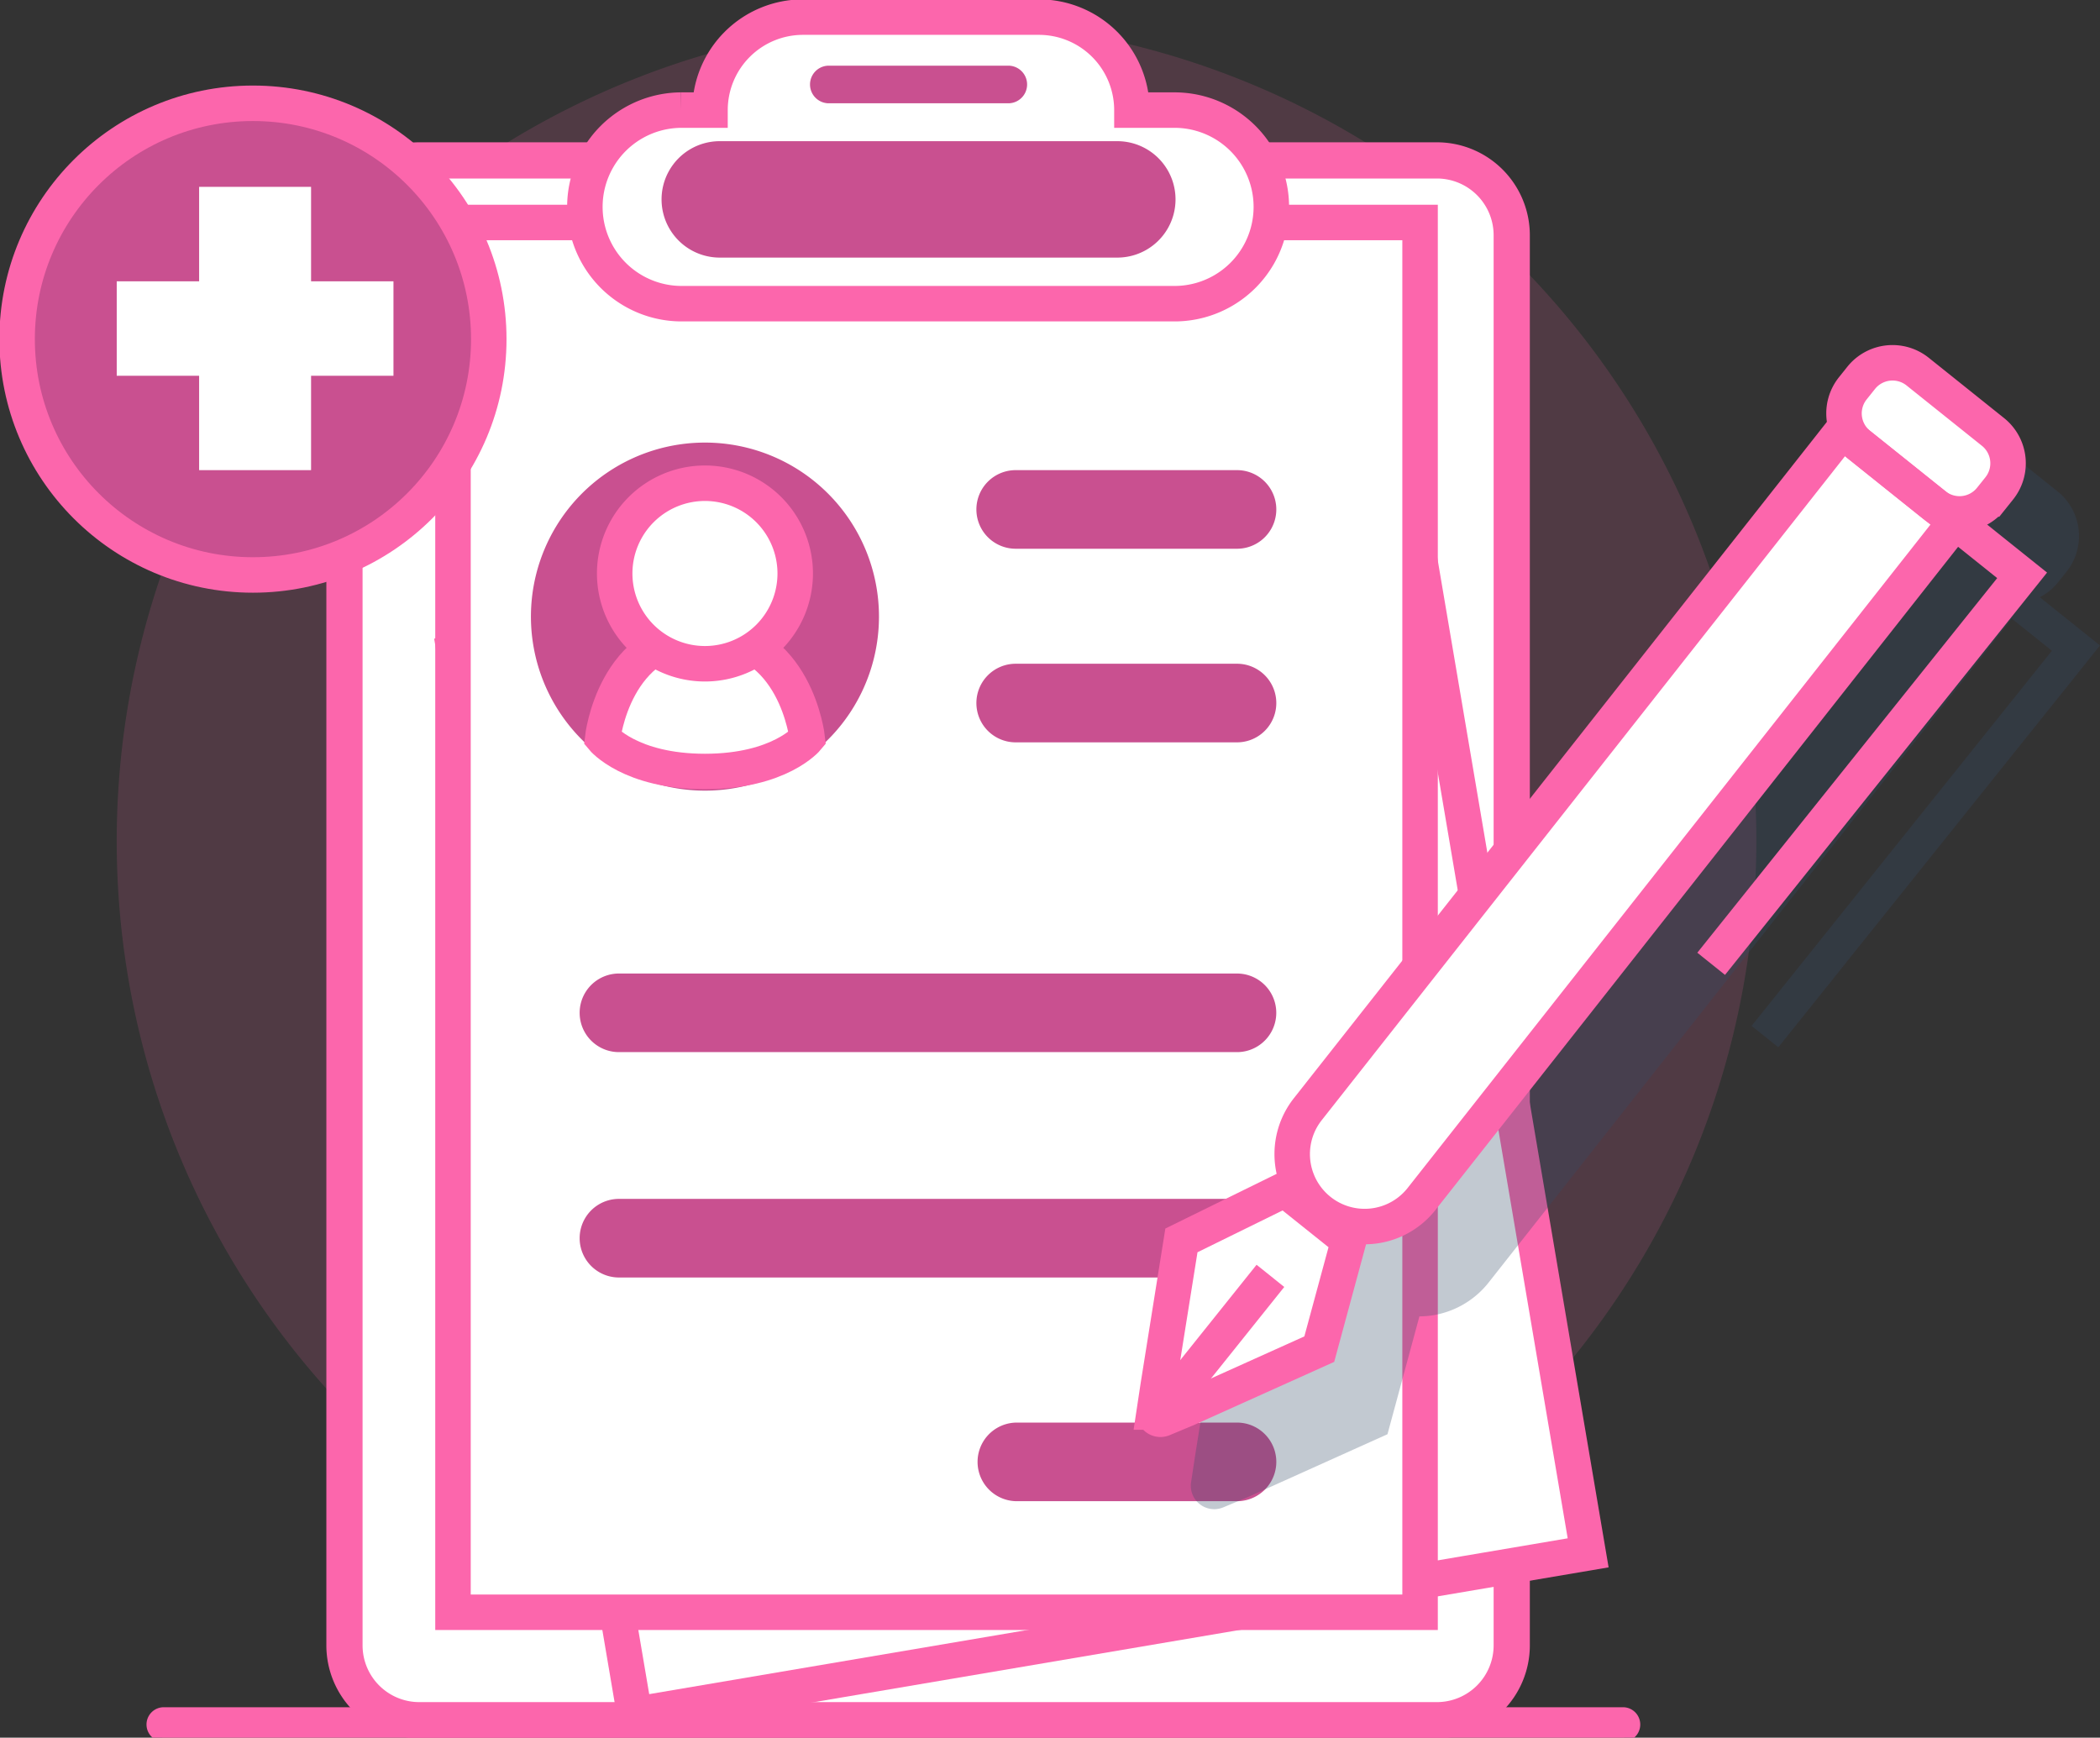
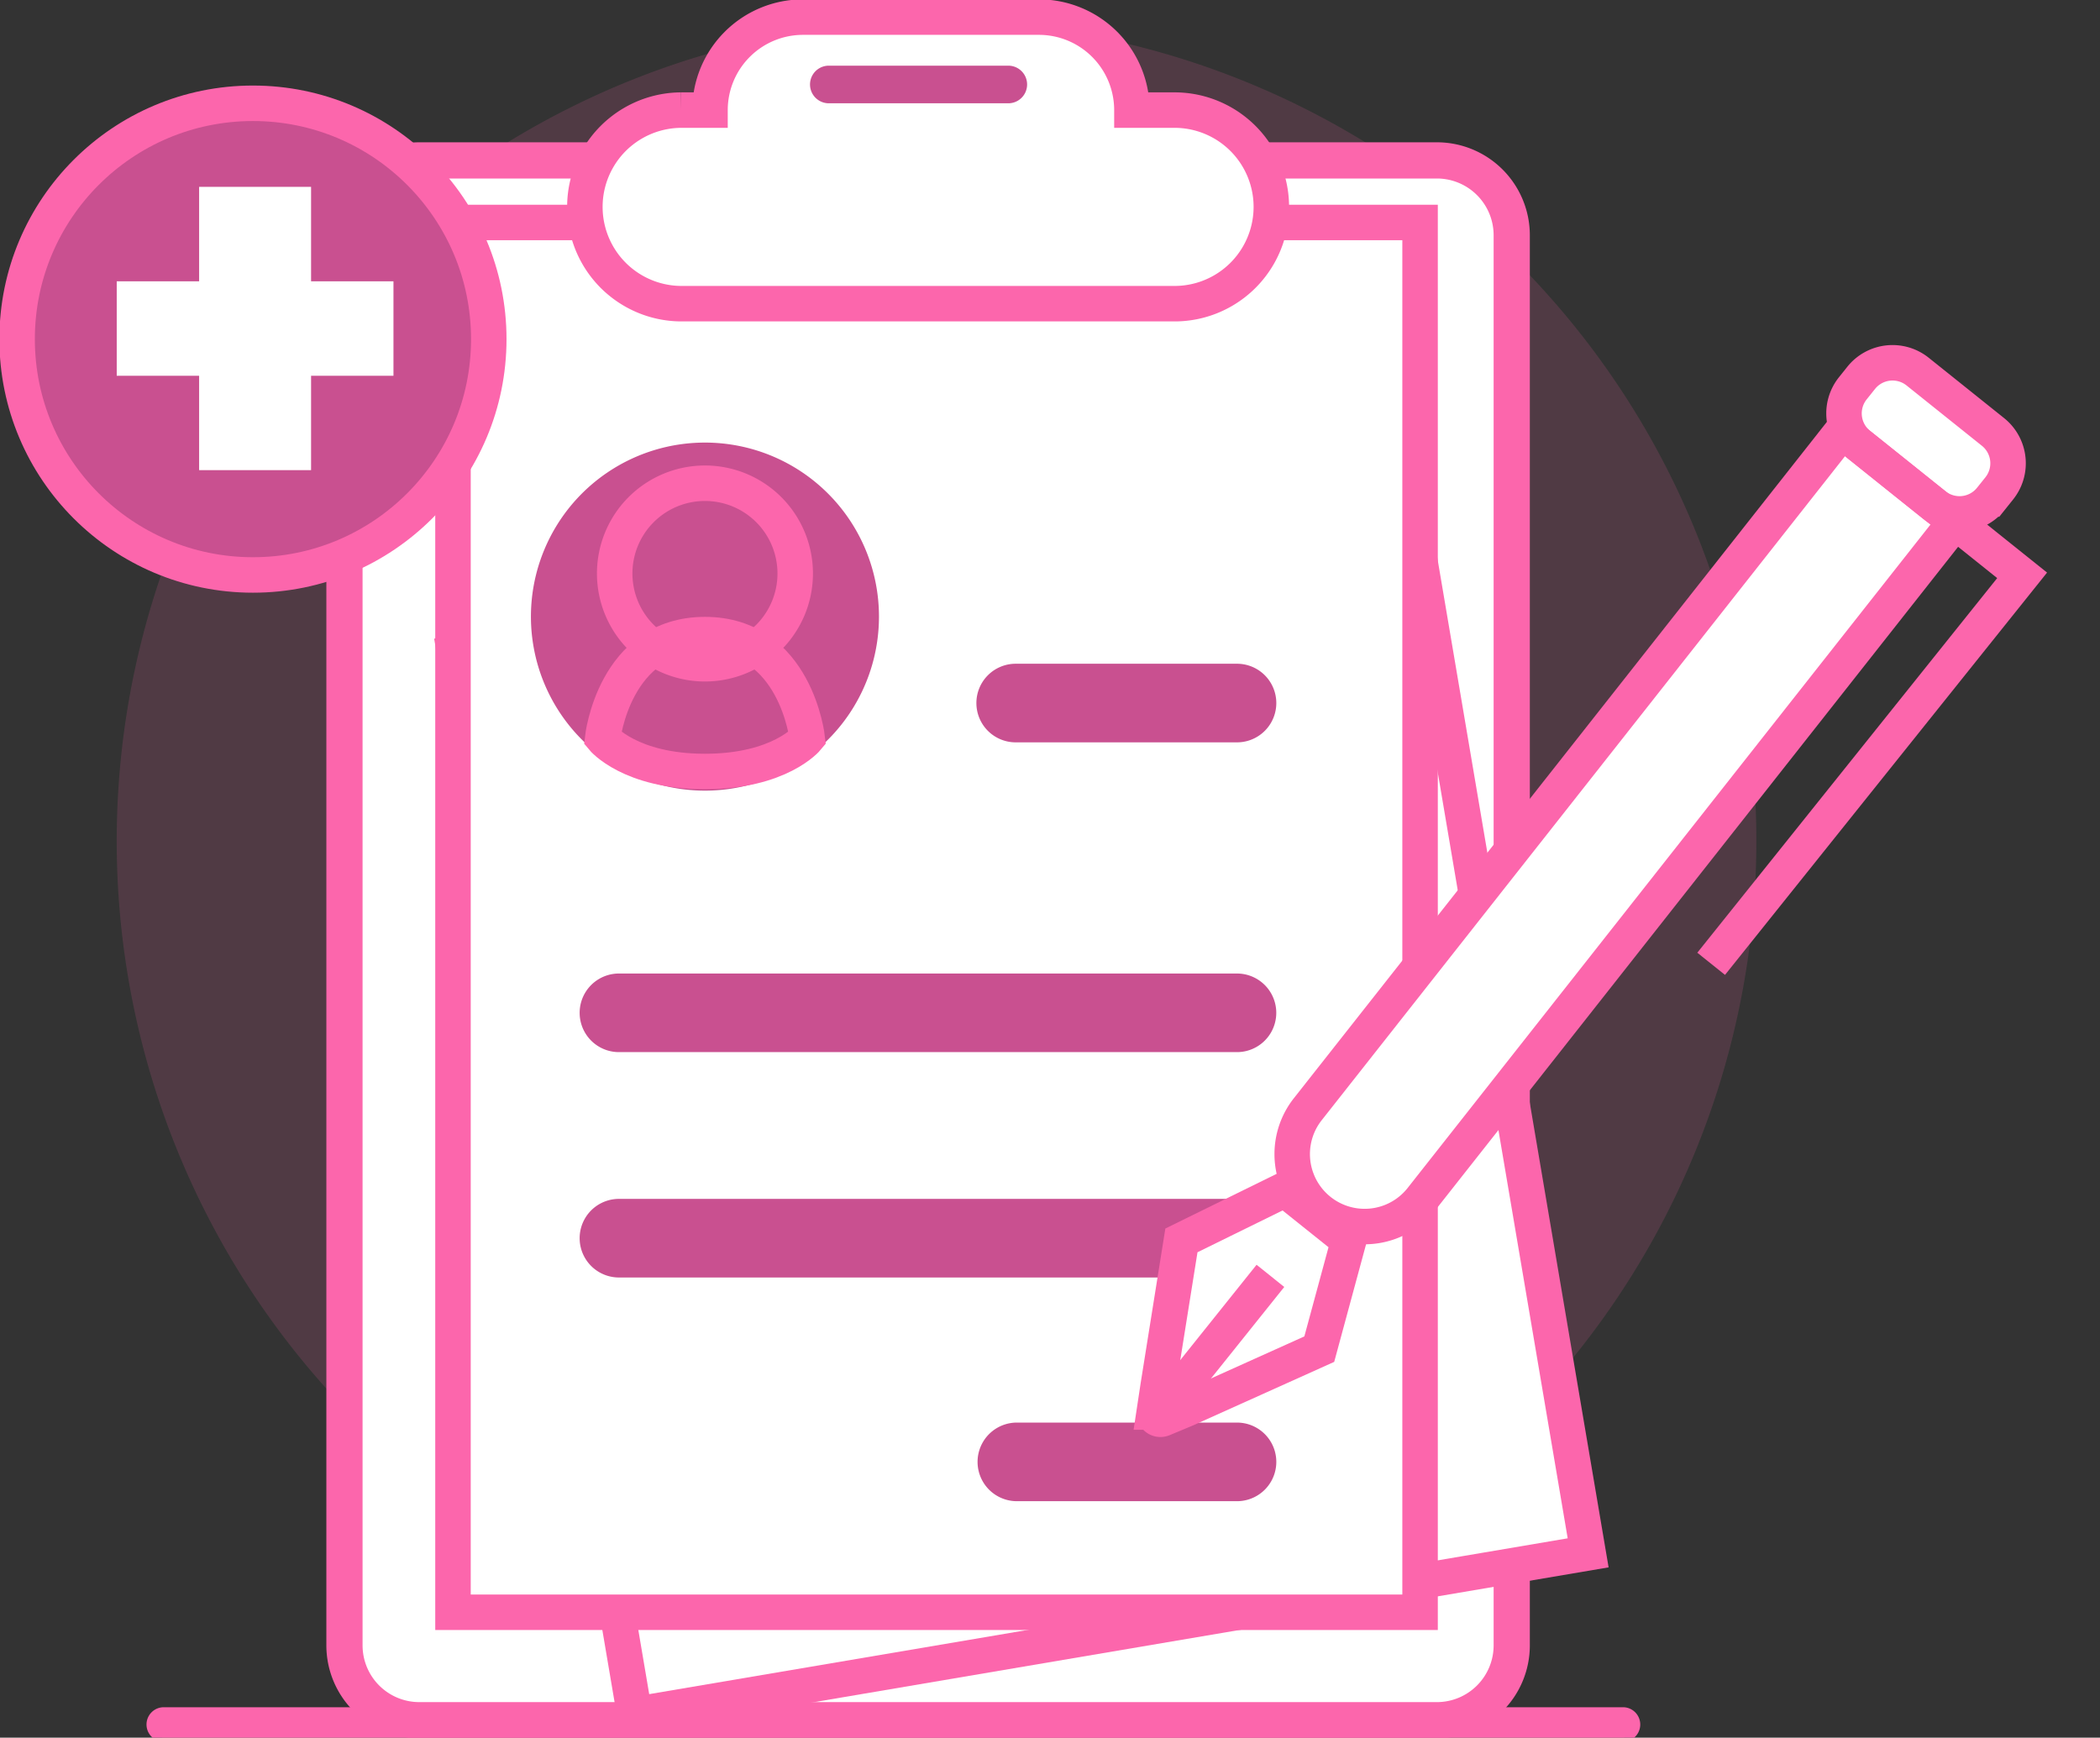
<svg xmlns="http://www.w3.org/2000/svg" width="236.753" height="195.902" viewBox="0 0 236.753 195.902">
  <rect x="0" y="0" width="236.753" height="195.902" fill="#333333" stroke="none" />
  <defs>
    <clipPath id="clip-path">
      <rect id="Rectangle_20402" data-name="Rectangle 20402" width="236.753" height="195.902" fill="none" />
    </clipPath>
    <clipPath id="clip-path-3">
-       <rect id="Rectangle_20400" data-name="Rectangle 20400" width="102.502" height="122.966" fill="none" />
-     </clipPath>
+       </clipPath>
  </defs>
  <g id="Group_16180" data-name="Group 16180" transform="translate(0)">
    <g id="Group_16185" data-name="Group 16185" transform="translate(0)" clip-path="url(#clip-path)">
      <g id="Group_16184" data-name="Group 16184">
        <g id="Group_16183" data-name="Group 16183" clip-path="url(#clip-path)">
          <path id="Path_16687" data-name="Path 16687" d="M198.489,94.906A92.425,92.425,0,1,1,106.064,2.48a92.426,92.426,0,0,1,92.426,92.426" transform="translate(-0.479 -0.087)" fill="#fc66ac" opacity="0.15" />
          <path id="Path_16688" data-name="Path 16688" d="M163.7,194.591H48.393a8.144,8.144,0,0,1-8.143-8.142V26.884a8.143,8.143,0,0,1,8.143-8.142H163.7a8.142,8.142,0,0,1,8.142,8.142V186.449a8.143,8.143,0,0,1-8.142,8.142" transform="translate(-1.415 -0.659)" fill="#fff" />
          <path id="Rectangle_20397" data-name="Rectangle 20397" d="M8.439,0H123.157a8.44,8.44,0,0,1,8.44,8.44V167.409a8.44,8.44,0,0,1-8.44,8.44H8.439A8.439,8.439,0,0,1,0,167.41V8.439A8.439,8.439,0,0,1,8.439,0Z" transform="translate(38.835 18.083)" fill="none" stroke="#fc66ac" stroke-miterlimit="10" stroke-width="4.082" />
          <path id="Path_16689" data-name="Path 16689" d="M180.913,176.716,73.42,194.952,53.091,75.124l105.828-28.05Z" transform="translate(-1.866 -1.654)" fill="#fff" />
          <path id="Path_16690" data-name="Path 16690" d="M180.913,176.716,73.42,194.952,53.091,75.124l105.828-28.05Z" transform="translate(-1.866 -1.654)" fill="none" stroke="#fc66ac" stroke-miterlimit="10" stroke-width="4" />
          <rect id="Rectangle_20398" data-name="Rectangle 20398" width="109.029" height="156.68" transform="translate(51.07 25.082)" fill="#fff" />
          <rect id="Rectangle_20399" data-name="Rectangle 20399" width="109.029" height="156.68" transform="translate(51.07 25.082)" fill="none" stroke="#fc66ac" stroke-miterlimit="10" stroke-width="4" />
-           <path id="Path_16691" data-name="Path 16691" d="M143.538,63.793H118.587a4.431,4.431,0,1,1,0-8.861h24.951a4.431,4.431,0,0,1,0,8.861" transform="translate(-4.012 -1.93)" fill="#c95090" />
          <path id="Path_16692" data-name="Path 16692" d="M143.538,86.415H118.587a4.431,4.431,0,1,1,0-8.861h24.951a4.431,4.431,0,0,1,0,8.861" transform="translate(-4.012 -2.725)" fill="#c95090" />
          <path id="Path_16693" data-name="Path 16693" d="M143.538,175.08H118.587a4.431,4.431,0,0,1,0-8.861h24.951a4.431,4.431,0,0,1,0,8.861" transform="translate(-4.012 -5.841)" fill="#c95090" />
          <path id="Path_16694" data-name="Path 16694" d="M141.9,122.61H72.092a4.431,4.431,0,0,1,0-8.861H141.9a4.431,4.431,0,0,1,0,8.861" transform="translate(-2.378 -3.997)" fill="#c95090" />
          <path id="Path_16695" data-name="Path 16695" d="M141.9,148.943H72.092a4.431,4.431,0,0,1,0-8.861H141.9a4.431,4.431,0,0,1,0,8.861" transform="translate(-2.378 -4.923)" fill="#c95090" />
          <path id="Path_16696" data-name="Path 16696" d="M134.92,12.483h-4.911A10.483,10.483,0,0,0,119.526,2h-26.6A10.483,10.483,0,0,0,82.444,12.483h-3.3a10.912,10.912,0,0,0,0,21.823H134.92a10.912,10.912,0,0,0,0-21.823" transform="translate(-2.398 -0.07)" fill="#fff" />
          <path id="Path_16697" data-name="Path 16697" d="M134.92,12.483h-4.911A10.483,10.483,0,0,0,119.526,2h-26.6A10.483,10.483,0,0,0,82.444,12.483h-3.3a10.912,10.912,0,0,0,0,21.823H134.92a10.912,10.912,0,0,0,0-21.823Z" transform="translate(-2.398 -0.07)" fill="none" stroke="#fc66ac" stroke-miterlimit="10" stroke-width="4" />
-           <path id="Path_16698" data-name="Path 16698" d="M128.761,29.62H83.779a6.562,6.562,0,0,1,0-13.123h44.982a6.562,6.562,0,0,1,0,13.123" transform="translate(-2.714 -0.58)" fill="#c95090" />
          <path id="Path_16699" data-name="Path 16699" d="M117,11.915H96.768a2.121,2.121,0,0,1,0-4.242H117a2.121,2.121,0,1,1,0,4.242" transform="translate(-3.326 -0.27)" fill="#c95090" />
          <path id="Path_16700" data-name="Path 16700" d="M101.275,71.33A19.619,19.619,0,1,1,81.656,51.712,19.619,19.619,0,0,1,101.275,71.33" transform="translate(-2.18 -1.817)" fill="#c95090" />
-           <path id="Path_16701" data-name="Path 16701" d="M70.416,85.83S71.7,74.149,81.951,74.149,93.486,85.83,93.486,85.83,90.4,89.582,81.951,89.582,70.416,85.83,70.416,85.83" transform="translate(-2.475 -2.606)" fill="#fff" />
          <path id="Path_16702" data-name="Path 16702" d="M70.416,85.83S71.7,74.149,81.951,74.149,93.486,85.83,93.486,85.83,90.4,89.582,81.951,89.582,70.416,85.83,70.416,85.83Z" transform="translate(-2.475 -2.606)" fill="none" stroke="#fc66ac" stroke-miterlimit="10" stroke-width="4" />
-           <path id="Path_16703" data-name="Path 16703" d="M92.176,66.637A10.176,10.176,0,1,1,82,56.462,10.175,10.175,0,0,1,92.176,66.637" transform="translate(-2.524 -1.984)" fill="#fff" />
          <path id="Path_16704" data-name="Path 16704" d="M92.176,66.637A10.176,10.176,0,1,1,82,56.462,10.175,10.175,0,0,1,92.176,66.637Z" transform="translate(-2.524 -1.984)" fill="none" stroke="#fc66ac" stroke-miterlimit="10" stroke-width="4" />
          <g id="Group_16182" data-name="Group 16182" transform="translate(134.251 47.172)" opacity="0.3" style="mix-blend-mode: multiply;isolation: isolate">
            <g id="Group_16181" data-name="Group 16181">
              <g id="Group_16180-2" data-name="Group 16180" clip-path="url(#clip-path-3)">
                <path id="Path_16705" data-name="Path 16705" d="M234.857,69.05a6.382,6.382,0,0,0,2.046-1.673l.961-1.2a6.453,6.453,0,0,0-1-9.059L228.341,50.3a6.453,6.453,0,0,0-9.058,1l-.959,1.2a6.4,6.4,0,0,0-1.369,4.736c.01.087.028.17.041.256l-60.122,76.285a10.088,10.088,0,0,0-1.893,8.508L142.4,148.469,139.613,165.9l-.442,2.925a2.641,2.641,0,0,0,3.626,2.83l2.727-1.138,15.79-7.11,3.6-13.284a10.145,10.145,0,0,0,1.037-.059,10.026,10.026,0,0,0,6.785-3.782L231.7,71.466l4.519,3.617-33.855,42.29,3.013,2.412,36.266-45.3Z" transform="translate(-139.141 -48.89)" fill="#344966" />
              </g>
            </g>
          </g>
          <path id="Path_16706" data-name="Path 16706" d="M229.845,55.219l-64.272,81.551a8.168,8.168,0,1,1-12.831-10.113l63.842-81.006Z" transform="translate(-5.306 -1.604)" fill="#fff" />
          <path id="Path_16707" data-name="Path 16707" d="M229.845,55.219l-64.272,81.551a8.168,8.168,0,1,1-12.831-10.113l63.842-81.006Z" transform="translate(-5.306 -1.604)" fill="none" stroke="#fc66ac" stroke-miterlimit="10" stroke-width="4" />
          <path id="Path_16708" data-name="Path 16708" d="M225.669,58.441l-8.518-6.819a4.527,4.527,0,0,1-.7-6.346l.959-1.2a4.529,4.529,0,0,1,6.346-.7l8.518,6.819a4.528,4.528,0,0,1,.7,6.346l-.96,1.2a4.527,4.527,0,0,1-6.346.7" transform="translate(-7.572 -1.49)" fill="#fff" />
          <path id="Path_16709" data-name="Path 16709" d="M225.669,58.441l-8.518-6.819a4.527,4.527,0,0,1-.7-6.346l.959-1.2a4.529,4.529,0,0,1,6.346-.7l8.518,6.819a4.528,4.528,0,0,1,.7,6.346l-.96,1.2A4.527,4.527,0,0,1,225.669,58.441Z" transform="translate(-7.572 -1.49)" fill="none" stroke="#fc66ac" stroke-miterlimit="10" stroke-width="4" />
          <path id="Path_16710" data-name="Path 16710" d="M199.943,110.444,235,66.65,215.294,50.87" transform="translate(-7.027 -1.788)" fill="none" stroke="#fc66ac" stroke-miterlimit="10" stroke-width="4" />
          <path id="Path_16711" data-name="Path 16711" d="M149.592,138.994l-11.66,5.729-2.624,16.426-.443,2.925a.71.71,0,0,0,.975.761l2.677-1.117,14.957-6.735,3.315-12.233Z" transform="translate(-4.739 -4.885)" fill="#fff" />
          <path id="Path_16712" data-name="Path 16712" d="M149.592,138.994l-11.66,5.729-2.624,16.426-.443,2.925a.71.71,0,0,0,.975.761l2.677-1.117,14.957-6.735,3.315-12.233Z" transform="translate(-4.739 -4.885)" fill="none" stroke="#fc66ac" stroke-miterlimit="10" stroke-width="4" />
          <line id="Line_38" data-name="Line 38" x1="11.5" y2="14.365" transform="translate(131.726 143.837)" fill="#fff" />
          <line id="Line_39" data-name="Line 39" x1="11.5" y2="14.365" transform="translate(131.726 143.837)" fill="none" stroke="#fc66ac" stroke-miterlimit="10" stroke-width="4" />
          <path id="Path_16713" data-name="Path 16713" d="M183.593,202.891H19.085a1.447,1.447,0,0,1,0-2.895H183.593a1.447,1.447,0,1,1,0,2.895" transform="translate(-0.62 -7.028)" fill="#fc66ac" stroke="#fc66ac" stroke-width="1" />
          <path id="Path_16714" data-name="Path 16714" d="M55.173,38.656a26.571,26.571,0,1,1-2.9-12.079,26.193,26.193,0,0,1,2.9,12.079" transform="translate(-0.07 -0.424)" fill="#c95090" />
          <ellipse id="Ellipse_134" data-name="Ellipse 134" cx="26.587" cy="26.587" rx="26.587" ry="26.587" transform="translate(1.93 11.645)" fill="none" stroke="#fc66ac" stroke-miterlimit="10" stroke-width="4" />
          <path id="Path_16715" data-name="Path 16715" d="M44.838,32.481H35.549V21.832H22.928V32.481H13.639V43.13h9.289V53.769H35.549V43.13h9.289Z" transform="translate(-0.479 -0.767)" fill="#fff" />
        </g>
      </g>
    </g>
  </g>
</svg>